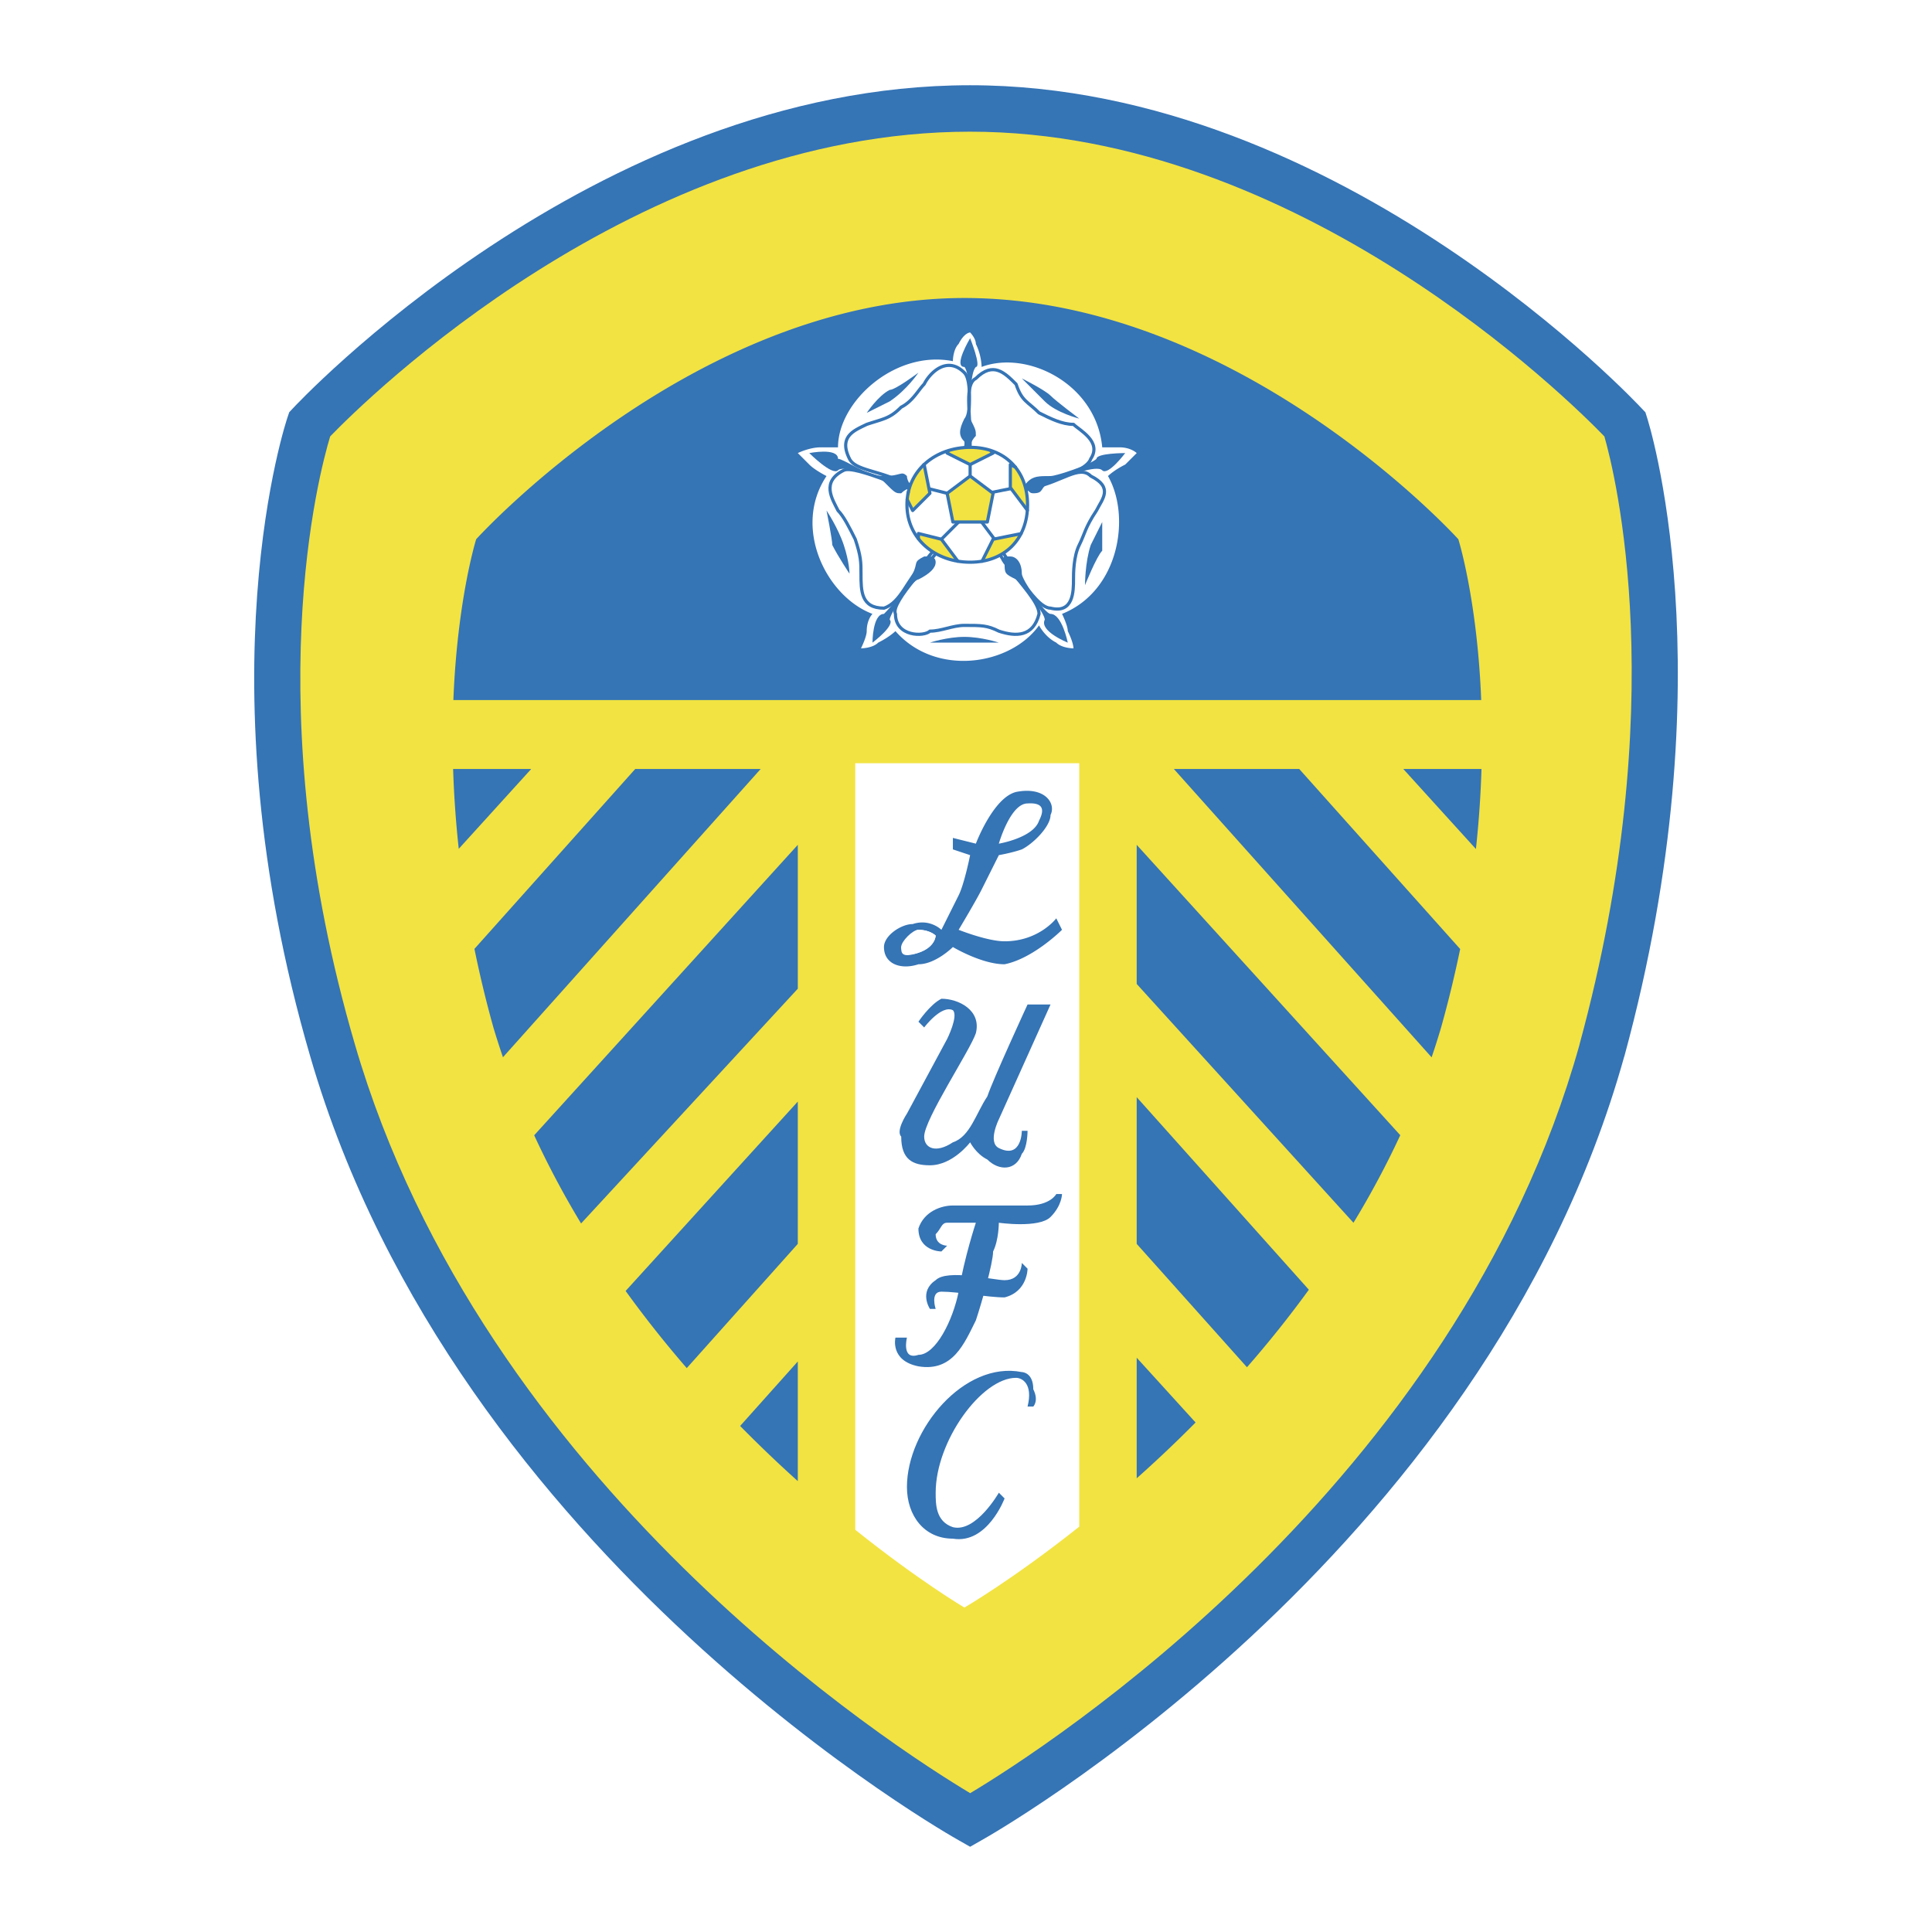
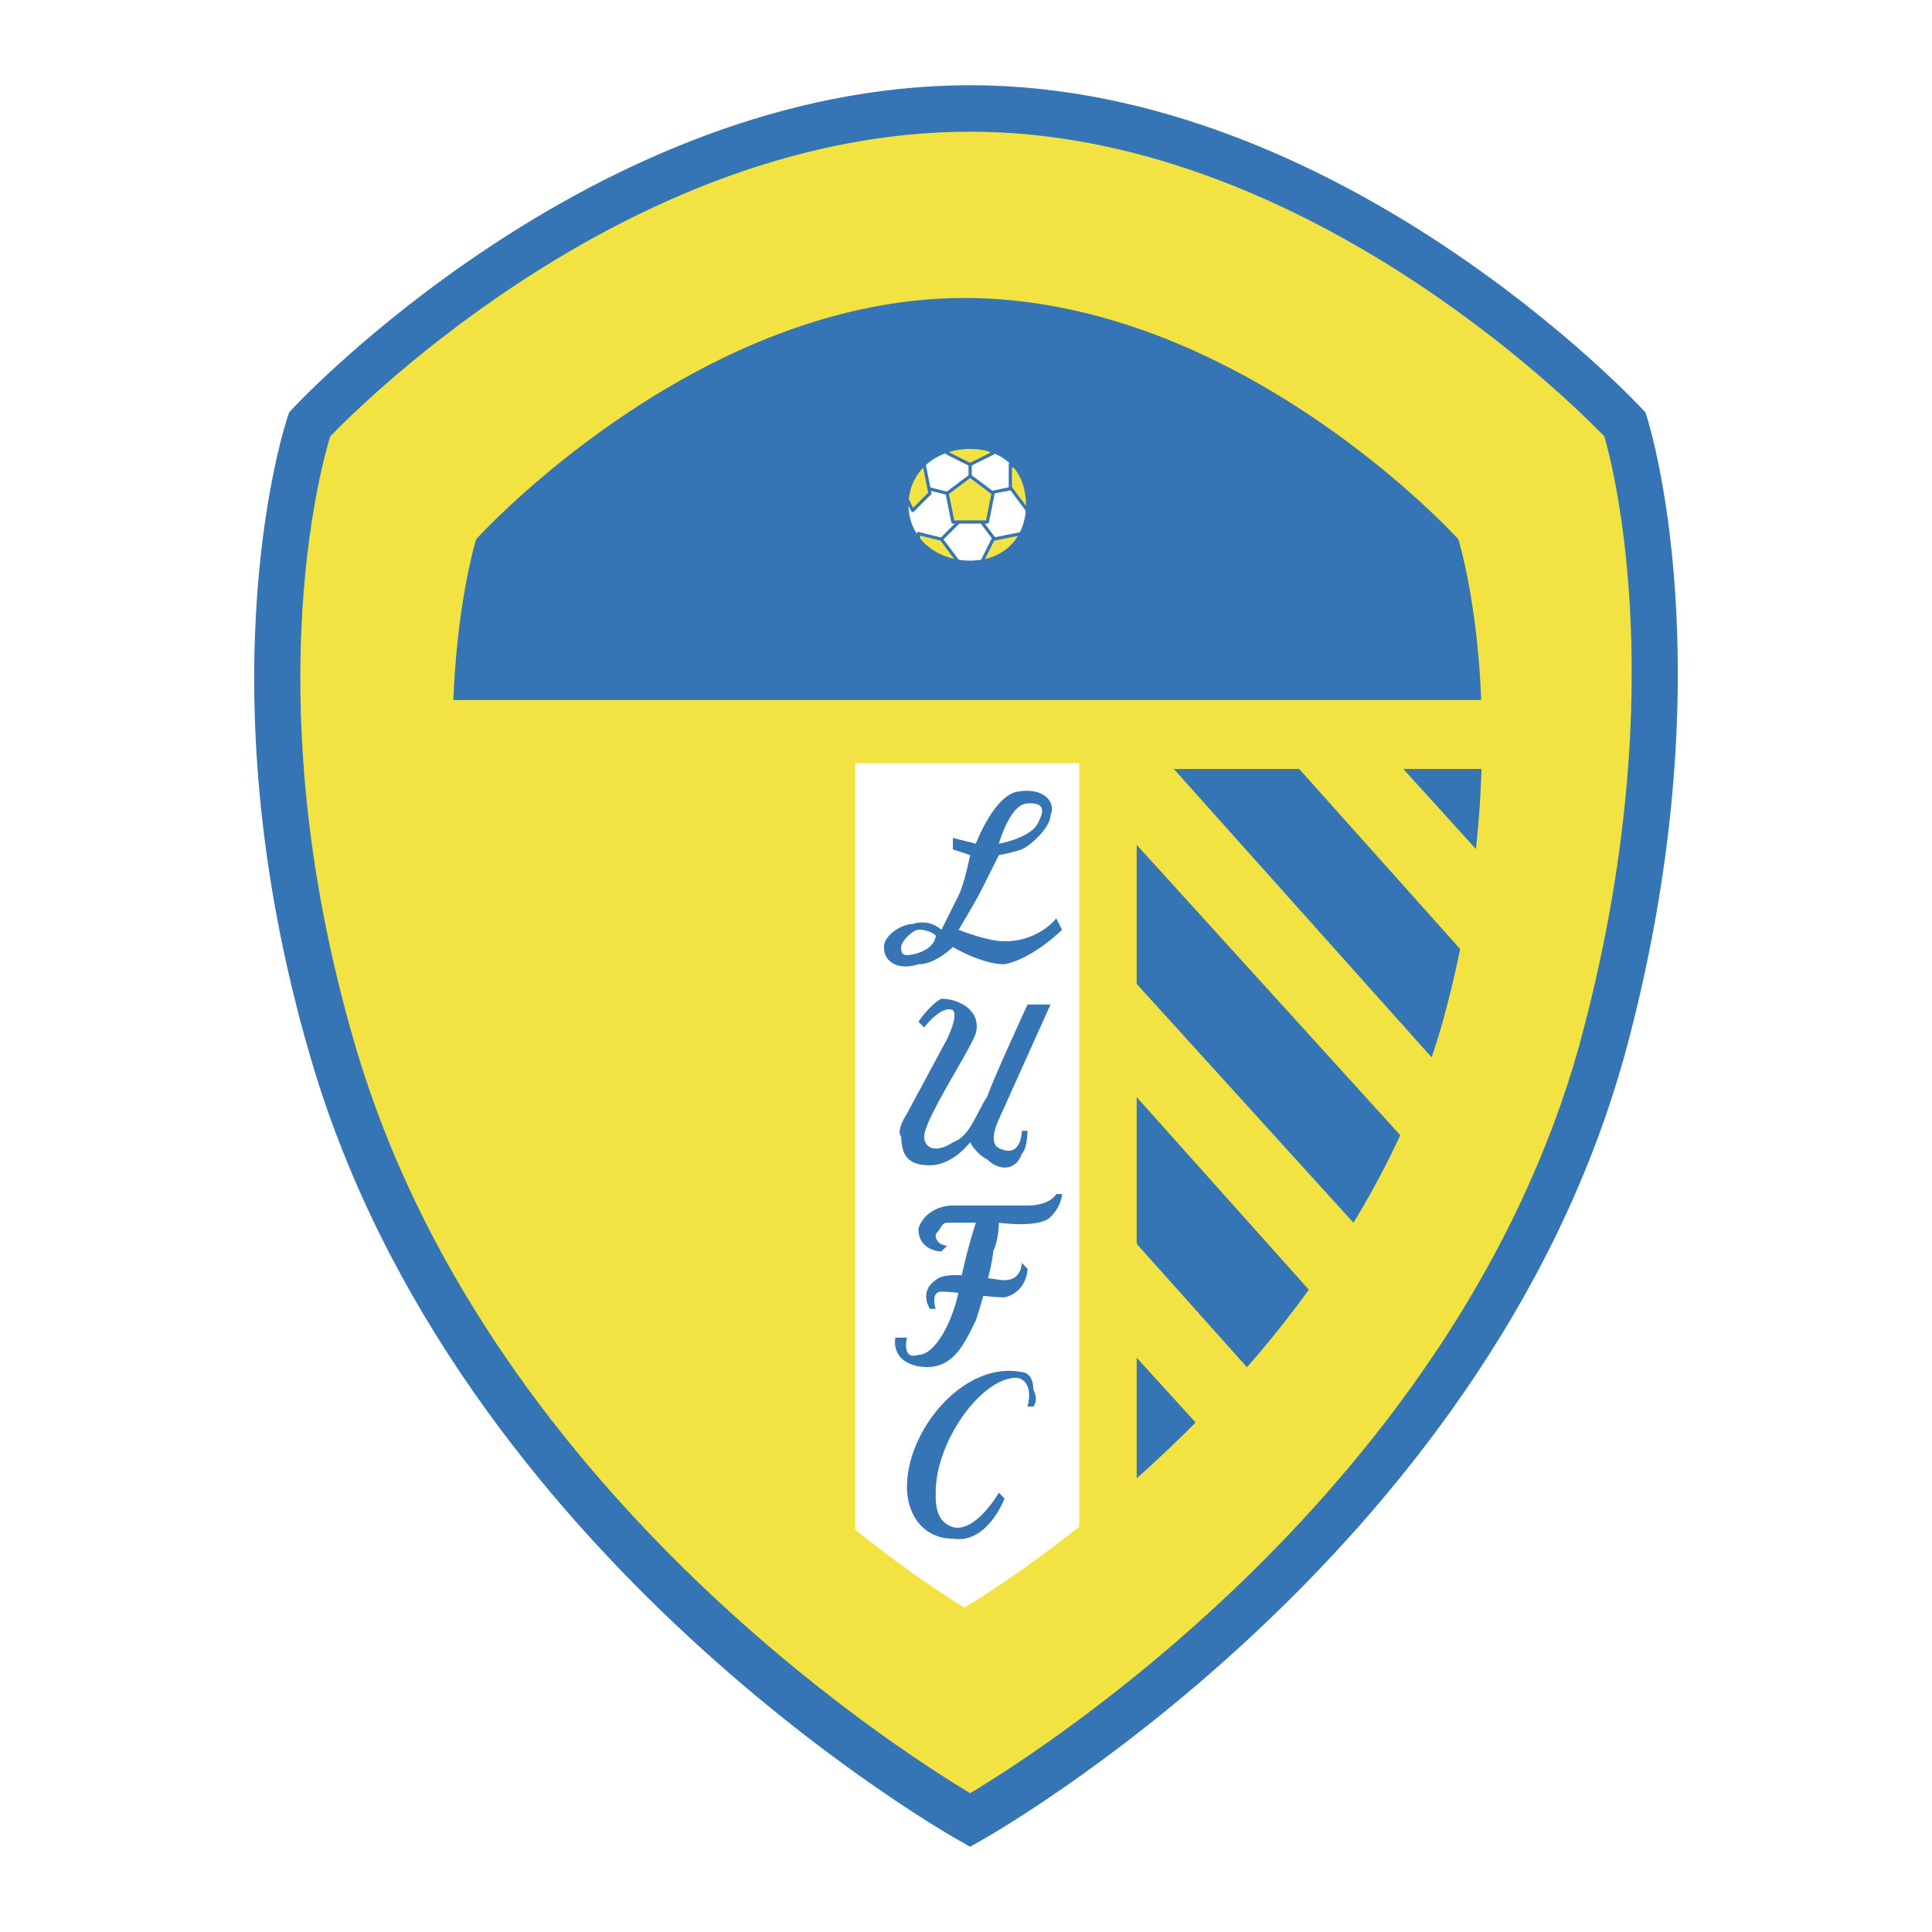
<svg xmlns="http://www.w3.org/2000/svg" width="2500" height="2500" viewBox="0 0 192.756 192.756">
  <path fill-rule="evenodd" clip-rule="evenodd" fill="#fff" d="M0 0h192.756v192.756H0V0z" />
  <path d="M96.79 181.59s-49.283-27.506-63.609-76.788c-10.888-37.249-2.292-62.463-2.292-62.463S60.114 10.821 96.79 10.821c36.101 0 65.328 31.518 65.328 31.518s8.023 24.641-2.293 62.463C146.072 154.084 96.79 181.59 96.79 181.59z" fill-rule="evenodd" clip-rule="evenodd" fill="#f2e342" />
  <path d="M95.641 183.598c-.142-.081-50.083-27.953-64.675-78.153-11.093-37.952-2.299-63.755-2.274-63.83l.165-.488.359-.381C29.3 40.656 59.11 8.504 96.79 8.504c37.105 0 66.916 32.152 67.001 32.242l.373.393.16.512c.021.072 8.227 25.282-2.266 63.757l-.01.009c-14.014 50.221-63.969 78.1-64.111 78.181l-1.148.654-1.148-.654zm-60.245-79.44c12.797 44.021 54.002 70.32 61.4 74.747 7.399-4.431 48.52-30.719 60.801-74.709l-.006-.002c9.293-34.076 3.52-57.021 2.479-60.653-3.453-3.574-30.475-30.403-63.281-30.403-33.339 0-60.39 26.828-63.848 30.403-1.076 3.554-7.379 26.968 2.455 60.617z" fill="#3574b5" />
  <path d="M85.328 76.148h22.35v76.166c-6.648 5.286-11.461 8.072-11.461 8.072s-4.54-2.68-10.888-7.759V76.148h-.001z" fill-rule="evenodd" clip-rule="evenodd" fill="#fff" />
  <path d="M45.208 76.722h34.39v71.05c-10.99-9.868-24.434-25.263-30.372-45.263-2.727-9.738-3.793-18.484-4.018-25.787z" fill-rule="evenodd" clip-rule="evenodd" fill="#f2e342" />
-   <path d="M75.891 76.722l-25.711 28.76a78.73 78.73 0 0 1-.954-2.974 112.399 112.399 0 0 1-1.891-7.84l16.043-17.947h12.513v.001zM79.598 124.1l-11.08 12.396a111.185 111.185 0 0 1-6.099-7.698l17.178-18.895V124.1h.001zM73.844 142.269l5.753-6.435v11.938a130.456 130.456 0 0 1-5.753-5.503zM52.999 76.722l-7.229 7.964a104.027 104.027 0 0 1-.562-7.964h7.791zM79.598 98.642l-21.623 23.423a90.024 90.024 0 0 1-4.679-8.798l26.301-28.978v14.353h.001z" fill-rule="evenodd" clip-rule="evenodd" fill="#3574b5" />
-   <path d="M113.408 76.722h34.4c-.225 7.303-1.301 16.05-4.029 25.787-5.881 19.815-19.285 35.105-30.371 44.982V76.722z" fill-rule="evenodd" clip-rule="evenodd" fill="#f2e342" />
  <path d="M117.115 76.722l25.717 28.768c.336-.983.65-1.975.947-2.98a114.333 114.333 0 0 0 1.902-7.826l-16.055-17.961h-12.511v-.001zM113.408 124.1l11.002 12.31a109.257 109.257 0 0 0 6.174-7.734l-17.176-19.213V124.1zM119.283 141.921l-5.875-6.461v12.031a127.798 127.798 0 0 0 5.875-5.57zM140.008 76.722l7.244 7.982c.307-2.82.48-5.482.557-7.982h-7.801zM113.408 98.168l21.627 23.827a88.077 88.077 0 0 0 4.67-8.736l-26.297-28.97v13.879zM147.781 69.845H45.233c.401-10.08 2.274-16.045 2.274-16.045s21.776-24.068 48.709-24.068c27.506 0 49.282 24.068 49.282 24.068s1.883 5.965 2.283 16.045zM95.07 83.599l2.292.573s1.721-4.585 4.012-5.158c2.865-.573 4.012 1.146 3.439 2.292 0 1.146-1.721 2.866-2.865 3.438-1.027.356-2.293.573-2.293.573l-1.719 3.438c-.574 1.146-2.292 4.012-2.292 4.012s2.865 1.146 4.583 1.146c3.439 0 5.158-2.292 5.158-2.292l.572 1.146s-2.865 2.865-5.73 3.438c-2.291 0-5.157-1.719-5.157-1.719s-1.719 1.719-3.438 1.719c-1.719.573-3.438 0-3.438-1.719 0-1.146 1.719-2.292 2.865-2.292 1.719-.573 2.865.573 2.865.573l1.719-3.438c.573-1.146 1.146-4.012 1.146-4.012l-1.72-.573v-1.145h.001zm-1.719 9.741s0 1.146-1.72 1.719c-1.719.573-1.719-.573-1.719-.573s1.146-1.719 1.719-1.719c1.147.001 1.72.573 1.72.573zm6.303-9.168s1.146-4.012 2.865-4.012c1.762-.117 1.609.812 1.146 1.719-.573 1.72-4.011 2.293-4.011 2.293z" fill-rule="evenodd" clip-rule="evenodd" fill="#3574b5" />
-   <path d="M96.79 33.17s.572.573.572 1.146a5.702 5.702 0 0 1 .574 2.292c4.584-1.719 11.461 1.719 12.033 8.022h1.721c1.145 0 1.719.573 1.719.573l-1.146 1.146c-1.146.573-1.719 1.146-1.719 1.146 2.291 4.012 1.146 11.461-4.586 13.753 0 0 .574 1.146.574 1.719.572 1.146.572 1.719.572 1.719s-1.146 0-1.719-.573c-1.146-.573-1.719-1.719-1.719-1.719-2.865 4.011-10.315 5.158-14.327.573 0 0-.573.573-1.719 1.146-.573.573-1.72.573-1.72.573s.573-1.146.573-1.719c0-1.146.573-1.719.573-1.719-4.584-1.719-8.023-8.596-4.584-13.753 0 0-1.146-.573-1.719-1.146l-1.146-1.146s1.146-.573 2.292-.573h1.719c0-4.584 5.73-9.742 11.461-8.596 0 0 0-1.146.573-1.719.574-1.145 1.148-1.145 1.148-1.145z" fill-rule="evenodd" clip-rule="evenodd" fill="#fff" />
  <path d="M96.216 50.361s.573-2.292 0-4.011c0-1.72 1.145-8.023 0-9.169-1.72-1.72-3.438 0-4.012 1.146-.573.573-1.146 1.72-2.292 2.293-1.146 1.146-1.719 1.146-3.438 1.719-1.146.573-2.865 1.146-1.719 3.438.573 1.146 2.866 1.146 5.158 2.292a129.267 129.267 0 0 1 6.303 2.292z" fill="none" stroke="#3574b5" stroke-width=".318" stroke-linecap="round" stroke-linejoin="round" stroke-miterlimit="2.613" />
  <path d="M96.79 33.743s1.146 2.865.572 2.865c-.572.573-.572 3.438-.572 5.157.572 1.146.572 1.146.572 1.72-.572.573-.572 1.146-.572 1.146s-.573 0-.573-.573c-.573-.573-.573-1.146 0-2.292.573-.573.573-4.584 0-5.157-1.147-.001.573-2.866.573-2.866zM86.474 41.192s1.146-1.719 2.292-2.292c.573 0 2.865-1.719 2.865-1.719s-1.146 1.719-2.865 2.865c-1.145.574-2.292 1.146-2.292 1.146z" fill-rule="evenodd" clip-rule="evenodd" fill="#3574b5" />
  <path d="M96.79 50.361s-2.293-.573-4.012-1.146c-1.719 0-7.45-2.865-8.596-2.292-2.292 1.146-1.146 2.865-.573 4.011.573.573 1.146 1.719 1.719 2.865.573 1.719.573 2.292.573 3.438 0 1.719 0 3.438 2.292 3.438 1.719-.573 2.292-2.865 4.011-4.584l4.586-5.73z" fill="none" stroke="#3574b5" stroke-width=".318" stroke-linecap="round" stroke-linejoin="round" stroke-miterlimit="2.613" />
  <path d="M80.744 45.204s2.865-.573 2.865.573c.573 0 2.865 1.719 4.584 1.719s1.719-.573 2.292 0c0 .573.573 1.146.573 1.146s-.573 0-1.146.573c-.573 0-.573 0-1.719-1.146-.573-.573-4.011-1.719-4.584-1.146s-2.865-1.719-2.865-1.719z" fill-rule="evenodd" clip-rule="evenodd" fill="#3574b5" />
  <path d="M96.79 50.361s-1.72 1.72-2.293 3.438c-1.146 1.719-5.73 6.304-5.157 7.45 0 2.292 2.865 2.292 3.438 1.719 1.146 0 2.292-.573 3.438-.573 1.719 0 2.292 0 3.438.573 1.719.573 3.438.573 4.012-1.719 0-1.146-1.719-2.865-3.439-5.157l-3.437-5.731z" fill="none" stroke="#3574b5" stroke-width=".318" stroke-linecap="round" stroke-linejoin="round" stroke-miterlimit="2.613" />
  <path d="M87.047 64.115s0-2.865 1.146-2.865c0 0 2.292-2.292 2.865-4.011.573-1.146 0-1.146 1.146-1.719h.573s.573 0 .573.573-.573 1.146-1.72 1.719c-.573 0-2.865 3.438-2.865 4.012.574.572-1.718 2.291-1.718 2.291z" fill-rule="evenodd" clip-rule="evenodd" fill="#3574b5" />
  <path d="M96.79 50.361s1.146 2.292 2.292 3.438c1.145 1.146 4.01 6.876 5.73 6.876 2.291.573 2.291-1.719 2.291-2.865 0-.573 0-2.292.574-3.438.572-1.146.572-1.719 1.719-3.438.572-1.146 1.719-2.292-.572-3.438-1.146-1.146-2.867.573-5.732 1.146-3.438 1.147-6.302 1.719-6.302 1.719z" fill="none" stroke="#3574b5" stroke-width=".318" stroke-linecap="round" stroke-linejoin="round" stroke-miterlimit="2.613" />
-   <path d="M106.531 64.115s-2.865-1.146-2.293-2.292c0-.573-1.719-2.865-2.865-4.012-1.146-.573-1.146-.573-1.146-1.719-.572 0 0-.573 0-.573h.574c.572 0 1.146.573 1.146 1.719 0 .573 2.291 4.011 2.865 4.011 1.145.001 1.719 2.866 1.719 2.866z" fill-rule="evenodd" clip-rule="evenodd" fill="#3574b5" />
  <path d="M96.79 50.361l3.437-1.146c1.721-.573 8.023-1.72 8.598-3.438 1.145-1.719-1.146-2.865-1.721-3.438-1.146 0-2.291-.573-3.438-1.146-1.146-1.146-1.719-1.146-2.293-2.865-1.146-1.146-2.291-2.292-4.012-.573-1.145.573-.572 3.438-.572 5.731l.001 6.875z" fill="none" stroke="#3574b5" stroke-width=".318" stroke-linecap="round" stroke-linejoin="round" stroke-miterlimit="2.613" />
  <path d="M112.262 45.204s-1.719 2.292-2.293 1.719c-.572-.573-3.438.573-5.156 1.146-1.146.573-.574 1.146-1.721 1.146-.572 0-.572-.573-.572-.573s-.572 0 0-.573 1.146-.573 2.293-.573c.572 0 4.012-1.146 4.584-1.719-.001-.573 2.865-.573 2.865-.573zM84.755 57.238s-1.146-1.719-1.719-2.865c0-.573-.573-3.438-.573-3.438s1.146 1.719 1.719 3.438c.573 1.719.573 2.865.573 2.865zM99.654 64.115h-6.876s1.719-.573 3.438-.573c1.72 0 3.438.573 3.438.573zM109.969 52.081v2.865c-.572.573-1.719 3.438-1.719 3.438s0-2.292.574-4.011l1.145-2.292zM101.947 37.754s2.291 1.146 2.865 1.719c.572.573 2.865 2.292 2.865 2.292s-2.293-.573-3.439-1.719l-2.291-2.292z" fill-rule="evenodd" clip-rule="evenodd" fill="#3574b5" />
  <path d="M90.486 50.361c0-3.438 2.865-5.73 6.304-5.73 3.437 0 5.73 2.292 5.73 5.73 0 3.438-2.293 5.731-5.73 5.731-3.439 0-6.304-2.292-6.304-5.731z" fill-rule="evenodd" clip-rule="evenodd" fill="#fff" />
  <path d="M93.924 53.8l1.719-1.719m2.293 0l1.719 2.292m-1.147-5.157l2.865-.573m-4.583-2.866v2.292m-2.293 1.147l-2.292-.573" fill="none" stroke="#3574b5" stroke-width=".318" stroke-linecap="round" stroke-linejoin="round" stroke-miterlimit="2.613" />
  <path d="M90.589 49.272l.027-.147.009-.031a5.357 5.357 0 0 1 1.548-2.728l.031-.016.573 2.865-1.719 1.719-.548-1.094c.016-.196.046-.383.079-.568z" fill-rule="evenodd" clip-rule="evenodd" fill="#f2e342" />
  <path d="M90.589 49.272l.027-.147.009-.031m1.548-2.728l.031-.016.573 2.865-1.719 1.719-.548-1.094" fill="none" stroke="#3574b5" stroke-width=".318" stroke-linecap="round" stroke-linejoin="round" stroke-miterlimit="2.613" />
  <path fill-rule="evenodd" clip-rule="evenodd" fill="#f2e342" d="M95.07 52.081h3.438l.574-2.865-2.292-1.72-2.293 1.72.573 2.865z" />
  <path fill="none" stroke="#3574b5" stroke-width=".318" stroke-linecap="round" stroke-linejoin="round" stroke-miterlimit="2.613" d="M95.07 52.081h3.438l.574-2.865-2.292-1.72-2.293 1.72.573 2.865" />
  <path d="M91.631 53.752v-.525l2.292.573 1.643 2.191c-1.608-.269-3.014-1.063-3.935-2.239z" fill-rule="evenodd" clip-rule="evenodd" fill="#f2e342" />
  <path fill="none" stroke="#3574b5" stroke-width=".318" stroke-linecap="round" stroke-linejoin="round" stroke-miterlimit="2.613" d="M91.631 53.752v-.525l2.293.573 1.642 2.191" />
  <path d="M97.984 55.991l1.098-2.191 2.791-.558c-.752 1.463-2.117 2.446-3.889 2.749z" fill-rule="evenodd" clip-rule="evenodd" fill="#f2e342" />
  <path fill="none" stroke="#3574b5" stroke-width=".318" stroke-linecap="round" stroke-linejoin="round" stroke-miterlimit="2.613" d="M97.984 55.991l1.098-2.191 2.791-.558" />
  <path d="M102.504 50.915l-1.703-2.272v-2.292l.508.255c.777.967 1.211 2.256 1.211 3.756 0 .189-.002.372-.016.553z" fill-rule="evenodd" clip-rule="evenodd" fill="#f2e342" />
  <path fill="none" stroke="#3574b5" stroke-width=".318" stroke-linecap="round" stroke-linejoin="round" stroke-miterlimit="2.613" d="M102.504 50.915l-1.703-2.272v-2.292l.508.254" />
  <path d="M98.795 44.918l.287.286-2.292 1.146-2.293-1.146.129-.255a7.298 7.298 0 0 1 2.164-.318c.72 0 1.396.097 2.005.287z" fill-rule="evenodd" clip-rule="evenodd" fill="#f2e342" />
  <path d="M98.795 44.918l.287.286-2.292 1.146-2.293-1.146.129-.255m-4.14 5.412c0-3.438 2.865-5.73 6.304-5.73 3.437 0 5.73 2.292 5.73 5.73 0 3.438-2.293 5.731-5.73 5.731-3.439 0-6.304-2.292-6.304-5.731z" fill="none" stroke="#3574b5" stroke-width=".318" stroke-linecap="round" stroke-linejoin="round" stroke-miterlimit="2.613" />
  <path d="M93.351 93.34s0 1.146-1.72 1.719c-1.719.573-1.719 0-1.719-.573s1.146-1.719 1.719-1.719c1.147.001 1.72.573 1.72.573z" fill-rule="evenodd" clip-rule="evenodd" fill="#fff" />
  <path d="M92.205 102.509l-.573-.572s1.146-1.72 2.292-2.293c1.719 0 4.012 1.146 3.438 3.438-.572 1.72-5.157 8.596-5.157 10.315 0 1.146 1.146 1.719 2.865.572 1.72-.572 2.292-2.865 3.438-4.584.574-1.719 4.012-9.169 4.012-9.169h2.293l-5.158 11.461s-1.146 2.292 0 2.865c2.293 1.146 2.293-1.719 2.293-1.719h.572s0 1.719-.572 2.292c-.574 1.719-2.293 1.719-3.439.573-1.146-.573-1.718-1.72-1.718-1.72s-1.72 2.293-4.012 2.293c-1.719 0-2.865-.573-2.865-2.865-.573-.573.573-2.293.573-2.293l4.011-7.449s1.146-2.292.573-2.865c-1.147-.572-2.866 1.72-2.866 1.72zM105.385 119.128h.572s0 1.146-1.145 2.292c-1.146 1.146-5.158.573-5.158.573s0 1.719-.572 2.865c0 1.146-1.146 5.157-1.721 6.876-1.145 2.292-2.292 5.157-5.73 4.585-2.865-.573-2.292-2.865-2.292-2.865h1.146s-.573 2.292 1.146 1.719c1.72 0 3.438-3.438 4.012-6.304.573-3.438 1.718-6.876 1.718-6.876h-2.865c-.573 0-.573.572-1.146 1.146 0 1.146 1.146 1.146 1.146 1.146l-.573.573s-2.292 0-2.292-2.293c.573-1.719 2.292-2.292 3.438-2.292h7.45c2.293 0 2.866-1.145 2.866-1.145z" fill-rule="evenodd" clip-rule="evenodd" fill="#3574b5" />
  <path d="M93.351 130.589s-.573-1.72.573-1.72c1.719 0 4.584.573 6.303.573 2.293-.573 2.293-2.865 2.293-2.865l-.572-.573s0 1.72-1.721 1.72c-1.145 0-5.73-1.146-6.875 0-1.72 1.146-.573 2.865-.573 2.865h.572zM90.486 148.353c0-5.73 5.73-12.606 11.461-11.461 0 0 1.145 0 1.145 1.72.574 1.146 0 1.719 0 1.719h-.572c.572-2.292-.572-2.865-1.146-2.865-3.438 0-8.022 6.304-8.022 11.462 0 1.146 0 2.865 1.719 3.438 2.292.573 4.584-3.438 4.584-3.438l.572.572s-1.719 4.585-5.157 4.012c-2.865-.001-4.584-2.294-4.584-5.159z" fill-rule="evenodd" clip-rule="evenodd" fill="#3574b5" />
</svg>